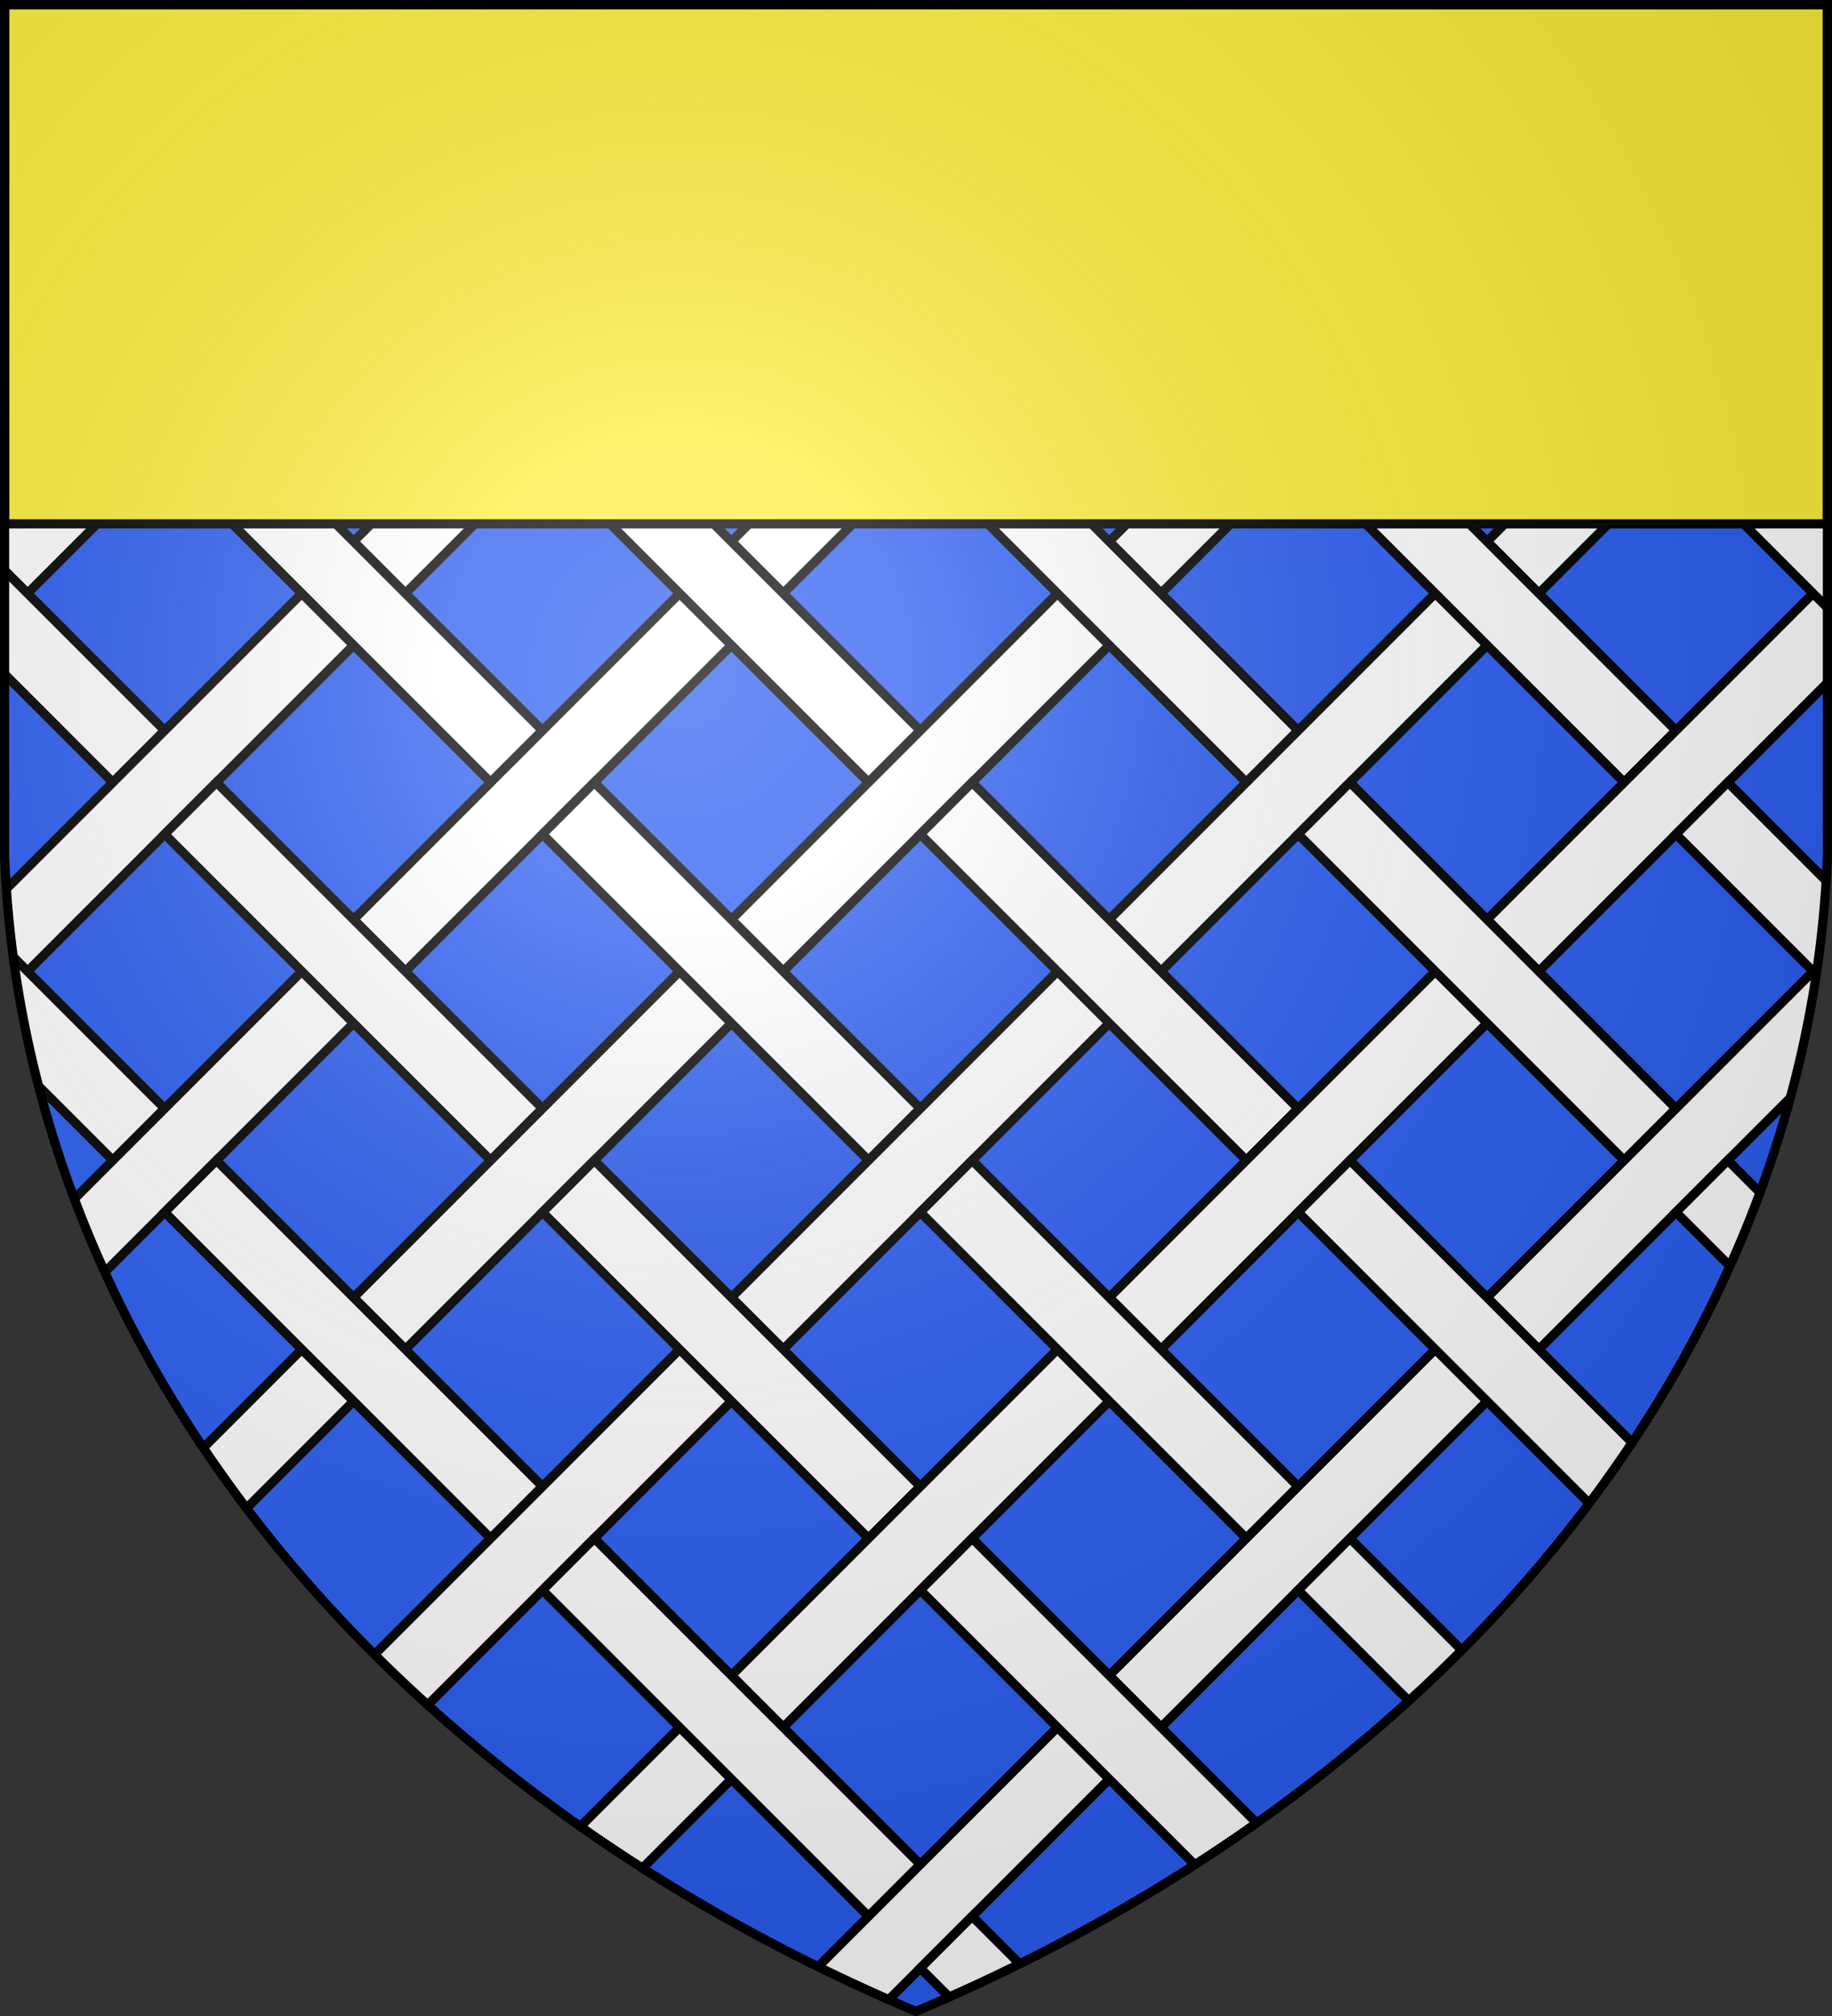
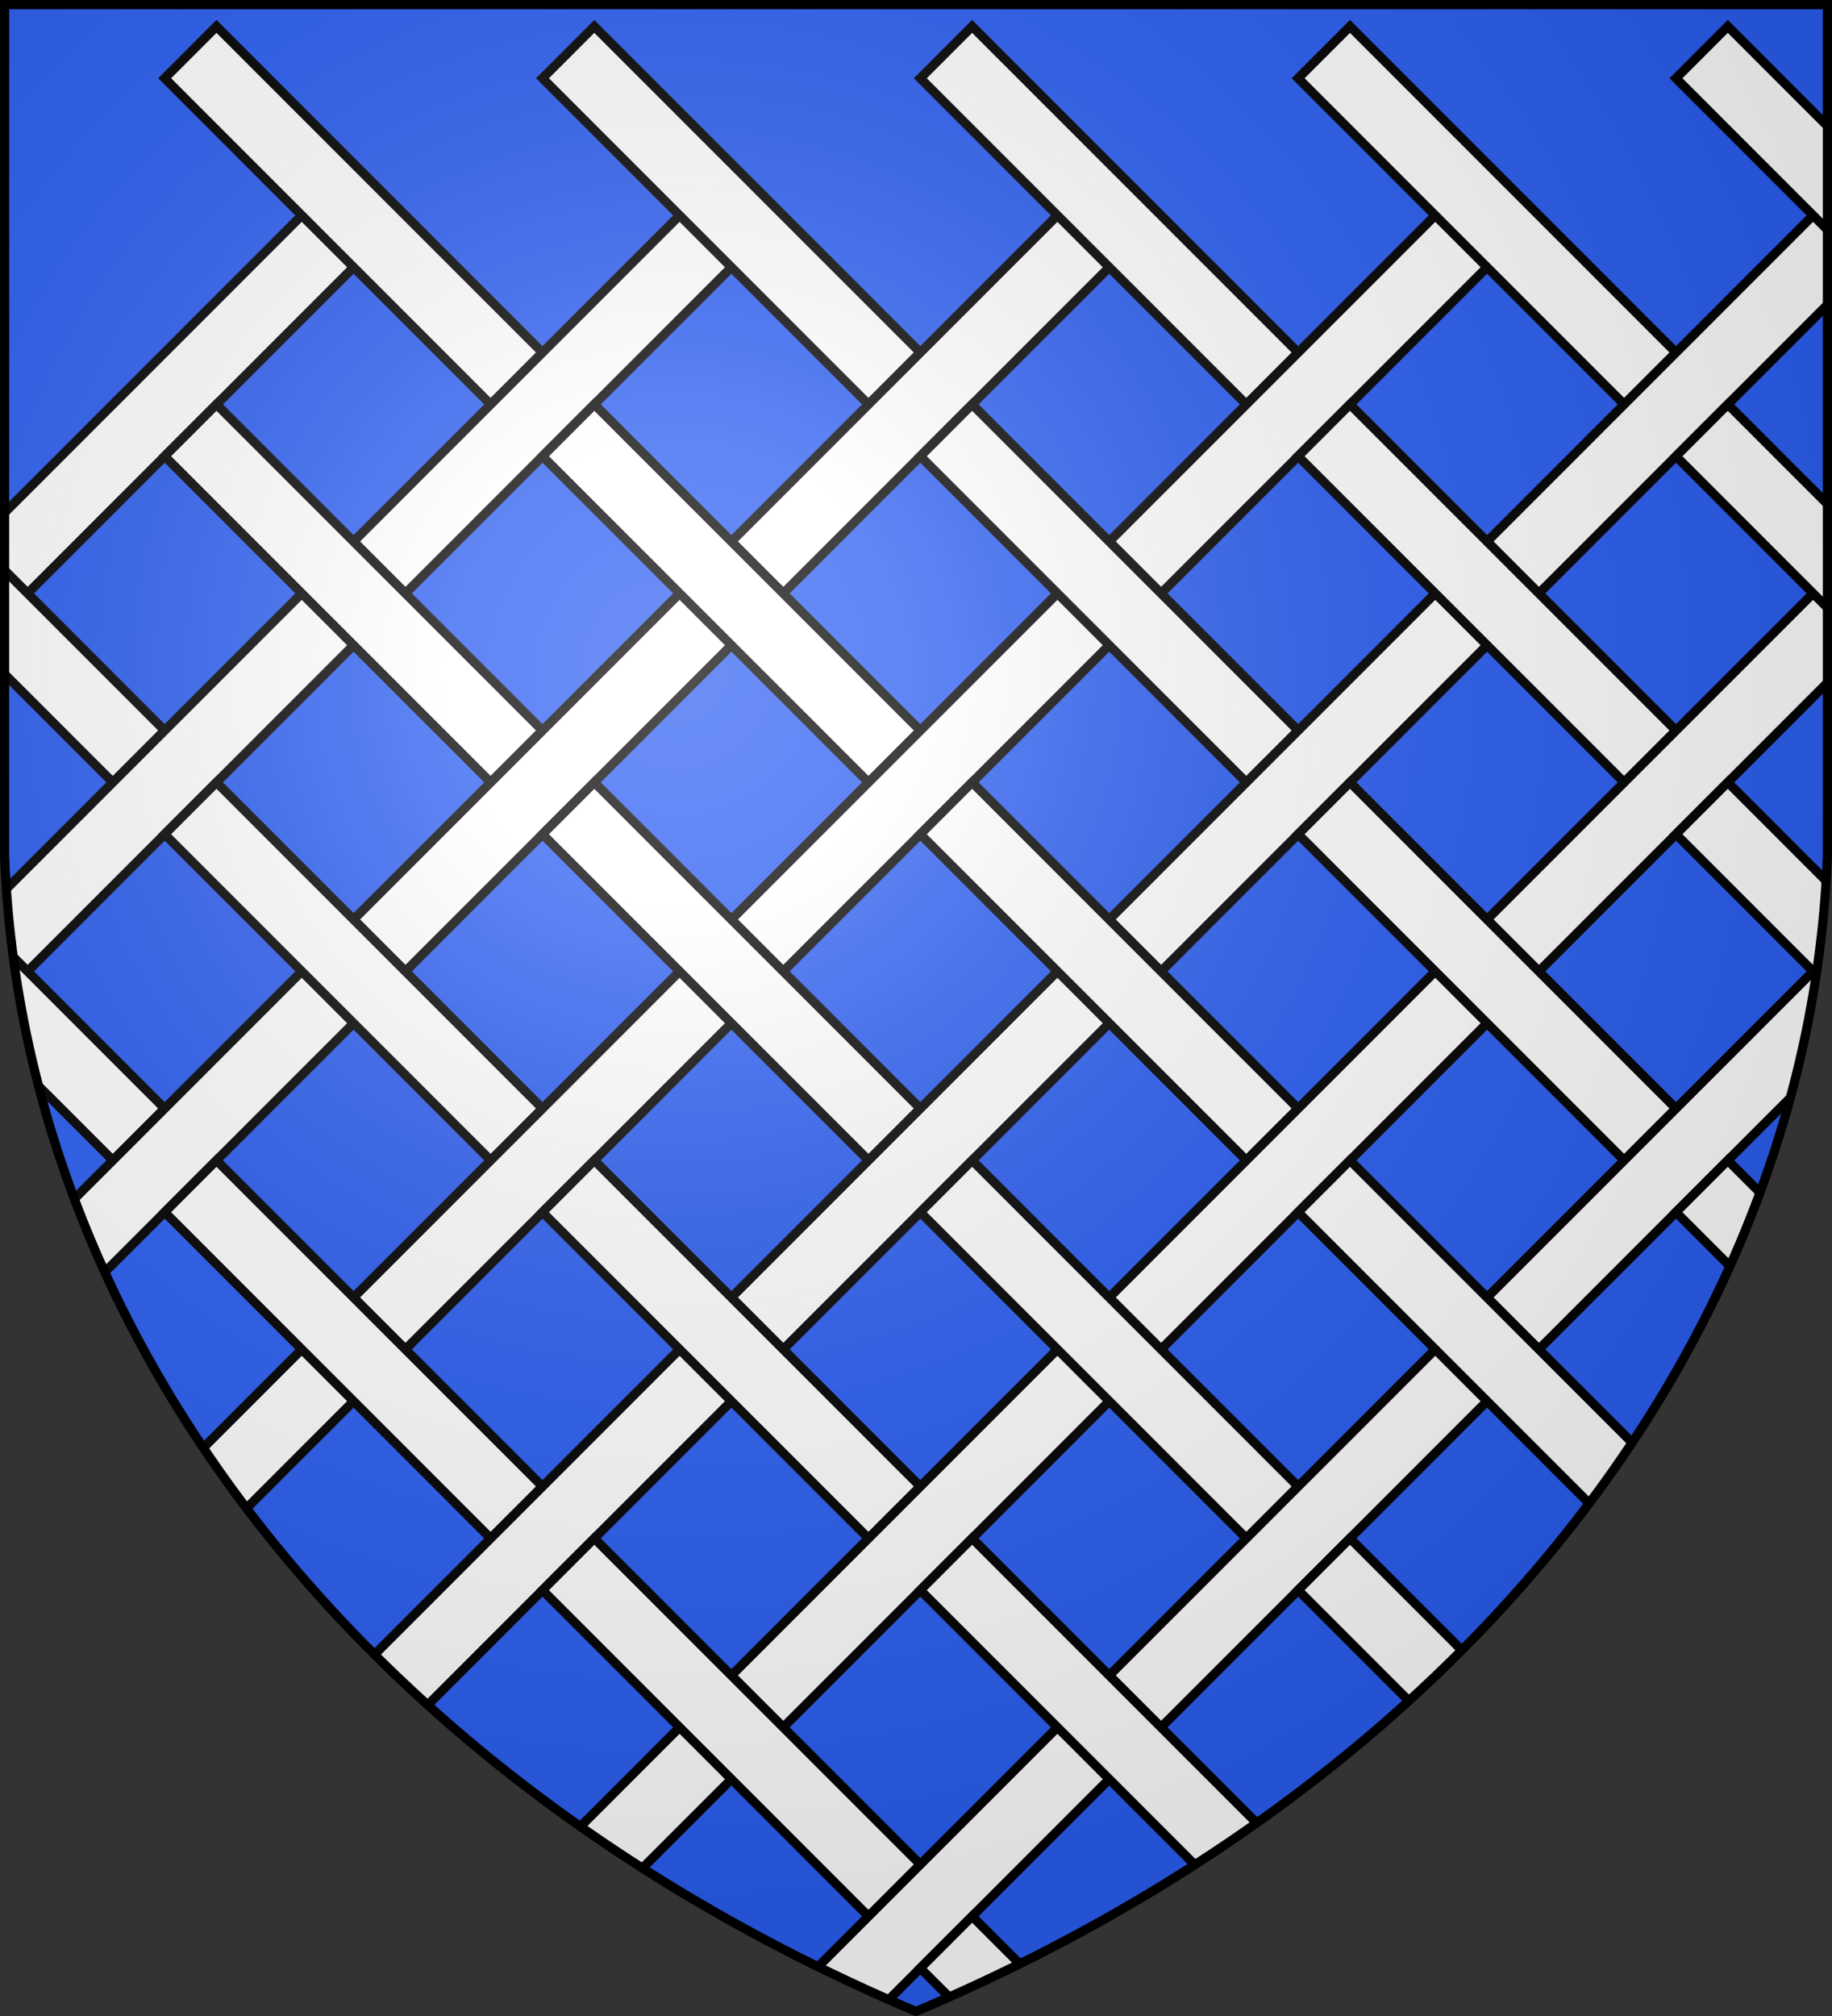
<svg xmlns="http://www.w3.org/2000/svg" xmlns:xlink="http://www.w3.org/1999/xlink" width="600" height="660" version="1.1">
  <rect width="100%" height="100%" fill="#333333" stroke="none" />
  <defs>
    <radialGradient id="sheen" cx="221" cy="226" fx="221" fy="226" r="300" gradientTransform="matrix(1.353,0,0,1.349,-77,-85)" gradientUnits="userSpaceOnUse">
      <stop stop-color="#FFF" stop-opacity=".31" />
      <stop offset="0.19" stop-color="#FFF" stop-opacity=".25" />
      <stop offset="0.6" stop-color="#6B6B6B" stop-opacity=".13" />
      <stop offset="1" stop-color="#000" stop-opacity=".13" />
    </radialGradient>
    <clipPath id="clipShield">
      <path id="shield" d="M1.5 1.5h597V280A570 445 0 0 1 300 658.5 570 445 0 0 1 1.5 280Z" />
    </clipPath>
  </defs>
  <use xlink:href="#shield" fill="#2B5DF2" />
  <g stroke="#000" stroke-width="3">
    <g clip-path="url(#clipShield)">
      <g transform="rotate(45,300,382)">
        <g id="T2">
          <path id="T" d="m-126 304v-24h151v24zm63.5 0h24v151h-24z" fill="#FFF" />
          <use xlink:href="#T" y="175" />
        </g>
        <g id="T8">
          <g id="T4">
            <use xlink:href="#T2" x="87.5" y="-87.5" />
            <use xlink:href="#T2" x="87.5" y="262.5" />
          </g>
          <use xlink:href="#T4" x="87.5" y="-87.5" />
        </g>
        <use xlink:href="#T8" x="175" y="-175" />
        <use xlink:href="#T8" x="350" y="-175" />
        <use xlink:href="#T4" x="525" />
      </g>
    </g>
-     <rect x="1.5" y="1.5" width="597" height="170" fill="#FCEF3C" />
    <use xlink:href="#shield" fill="url(#sheen)" />
  </g>
</svg>